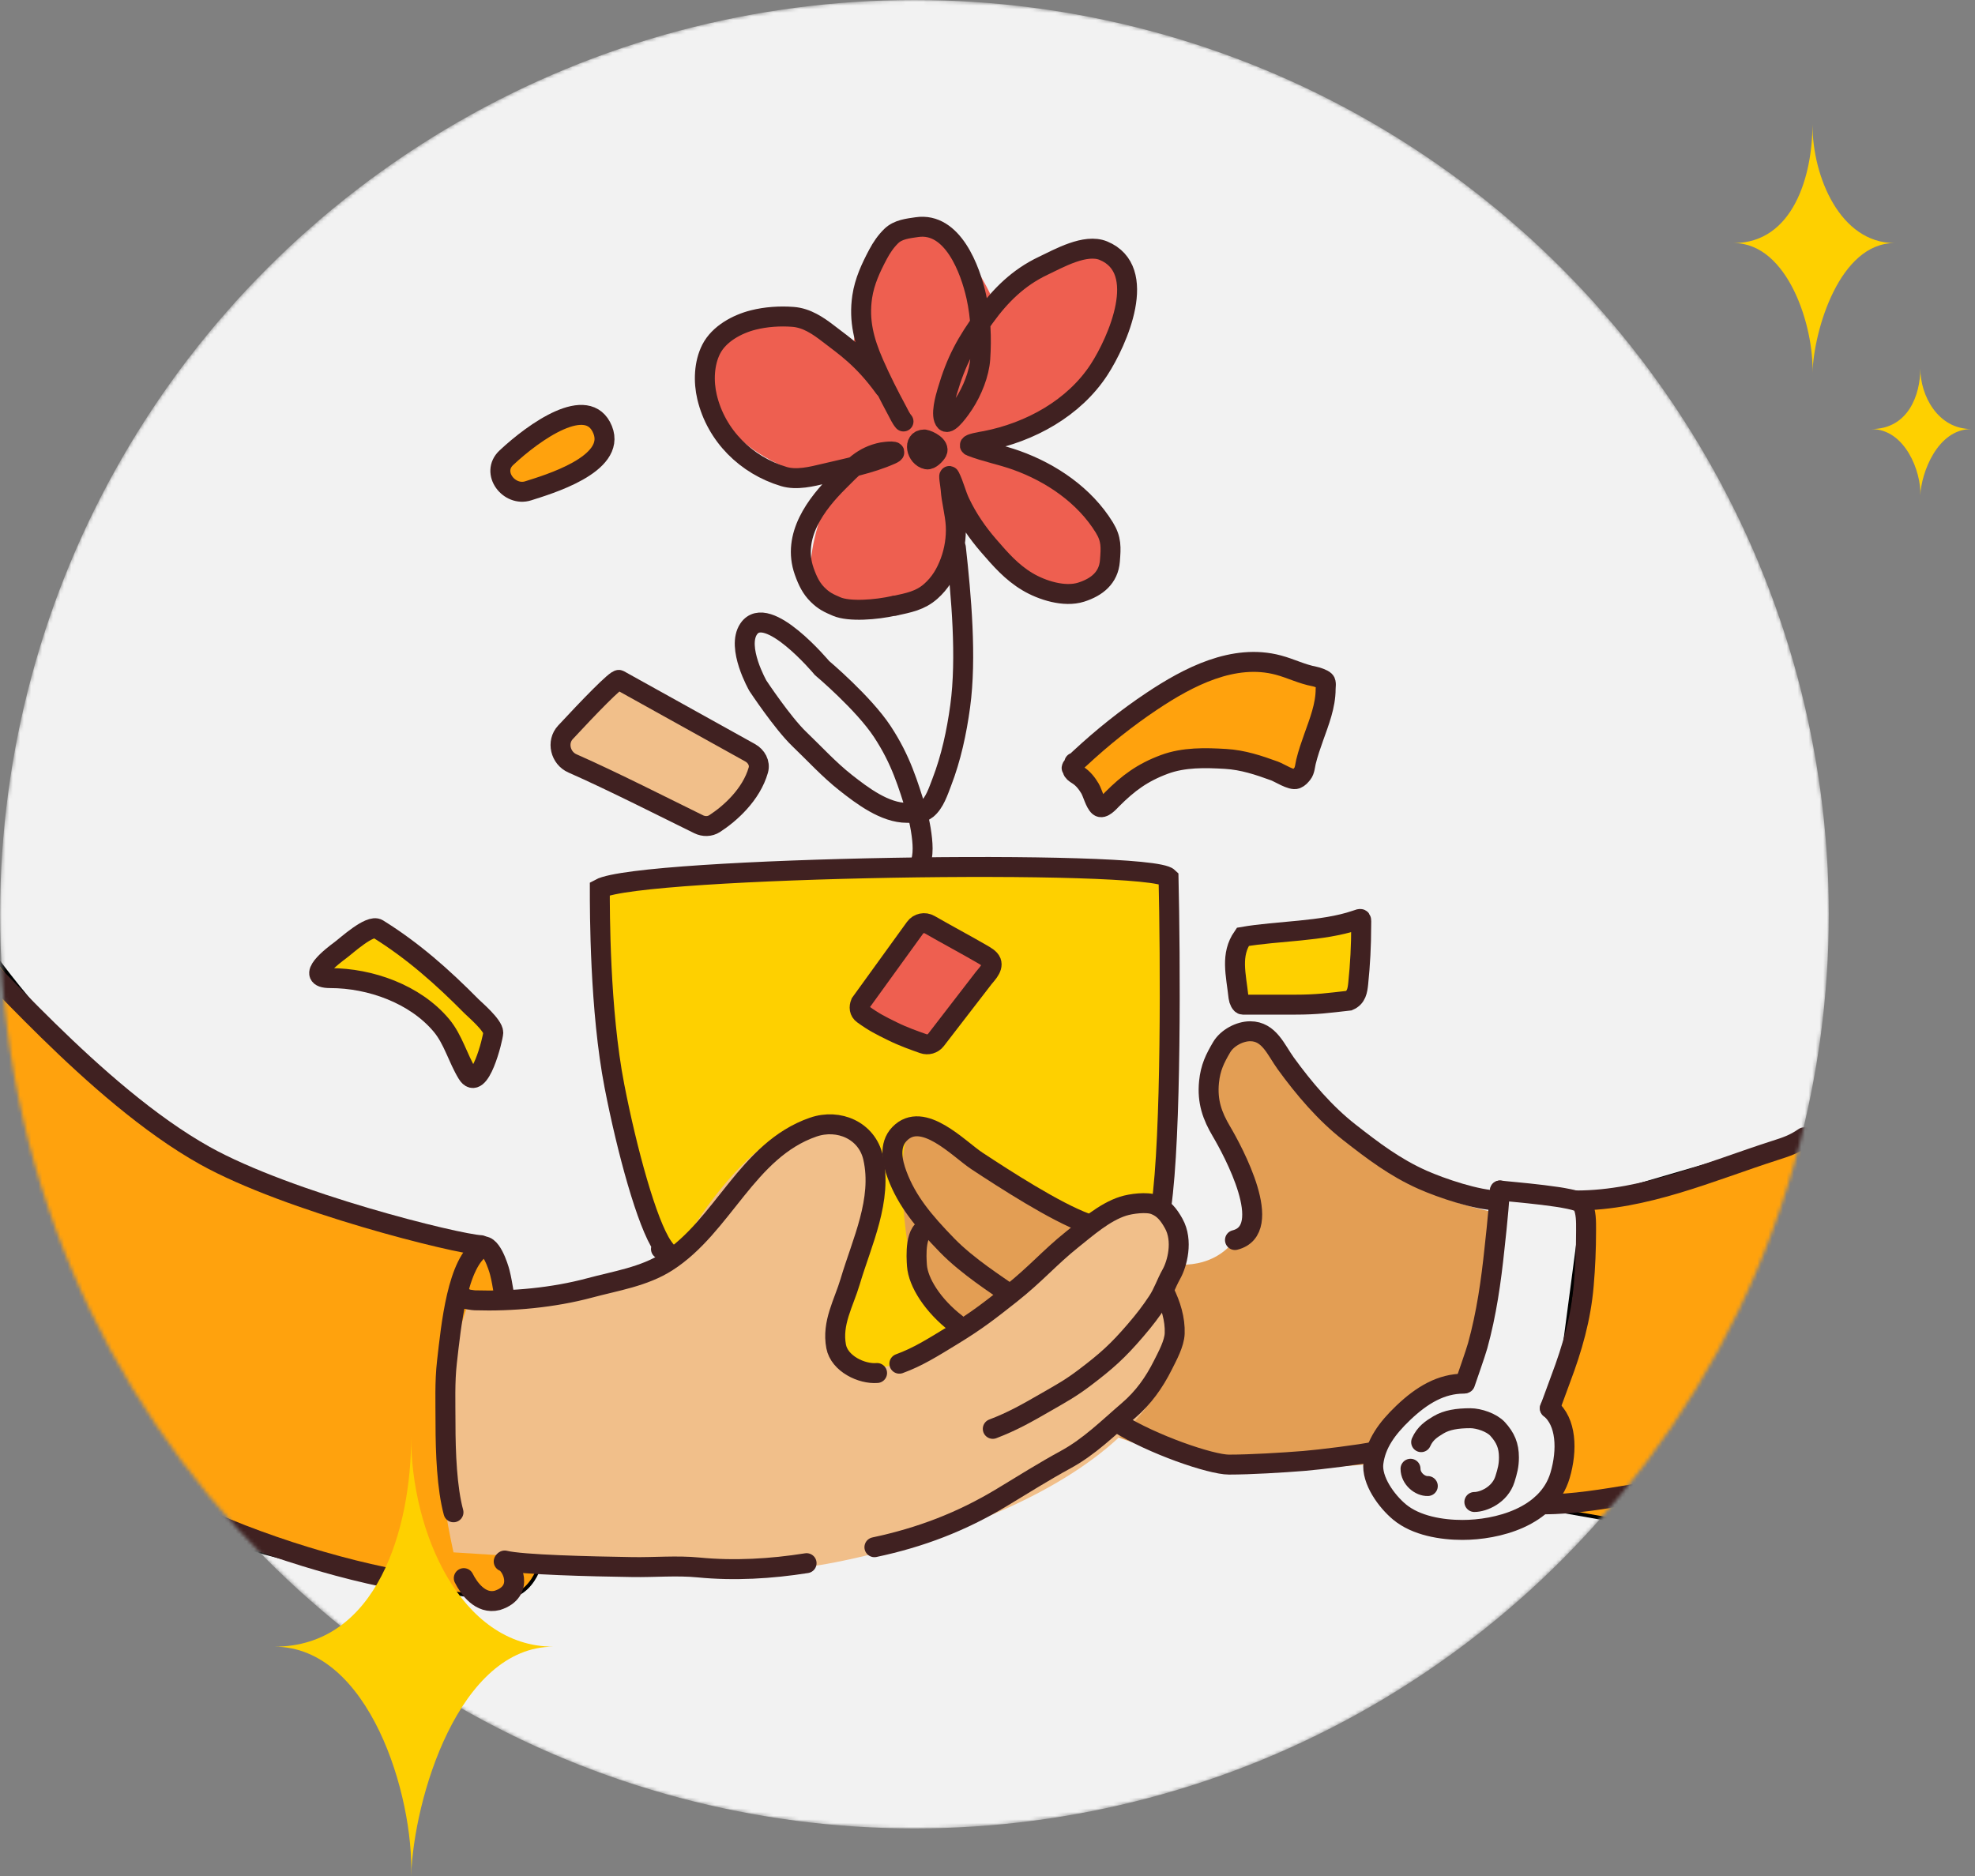
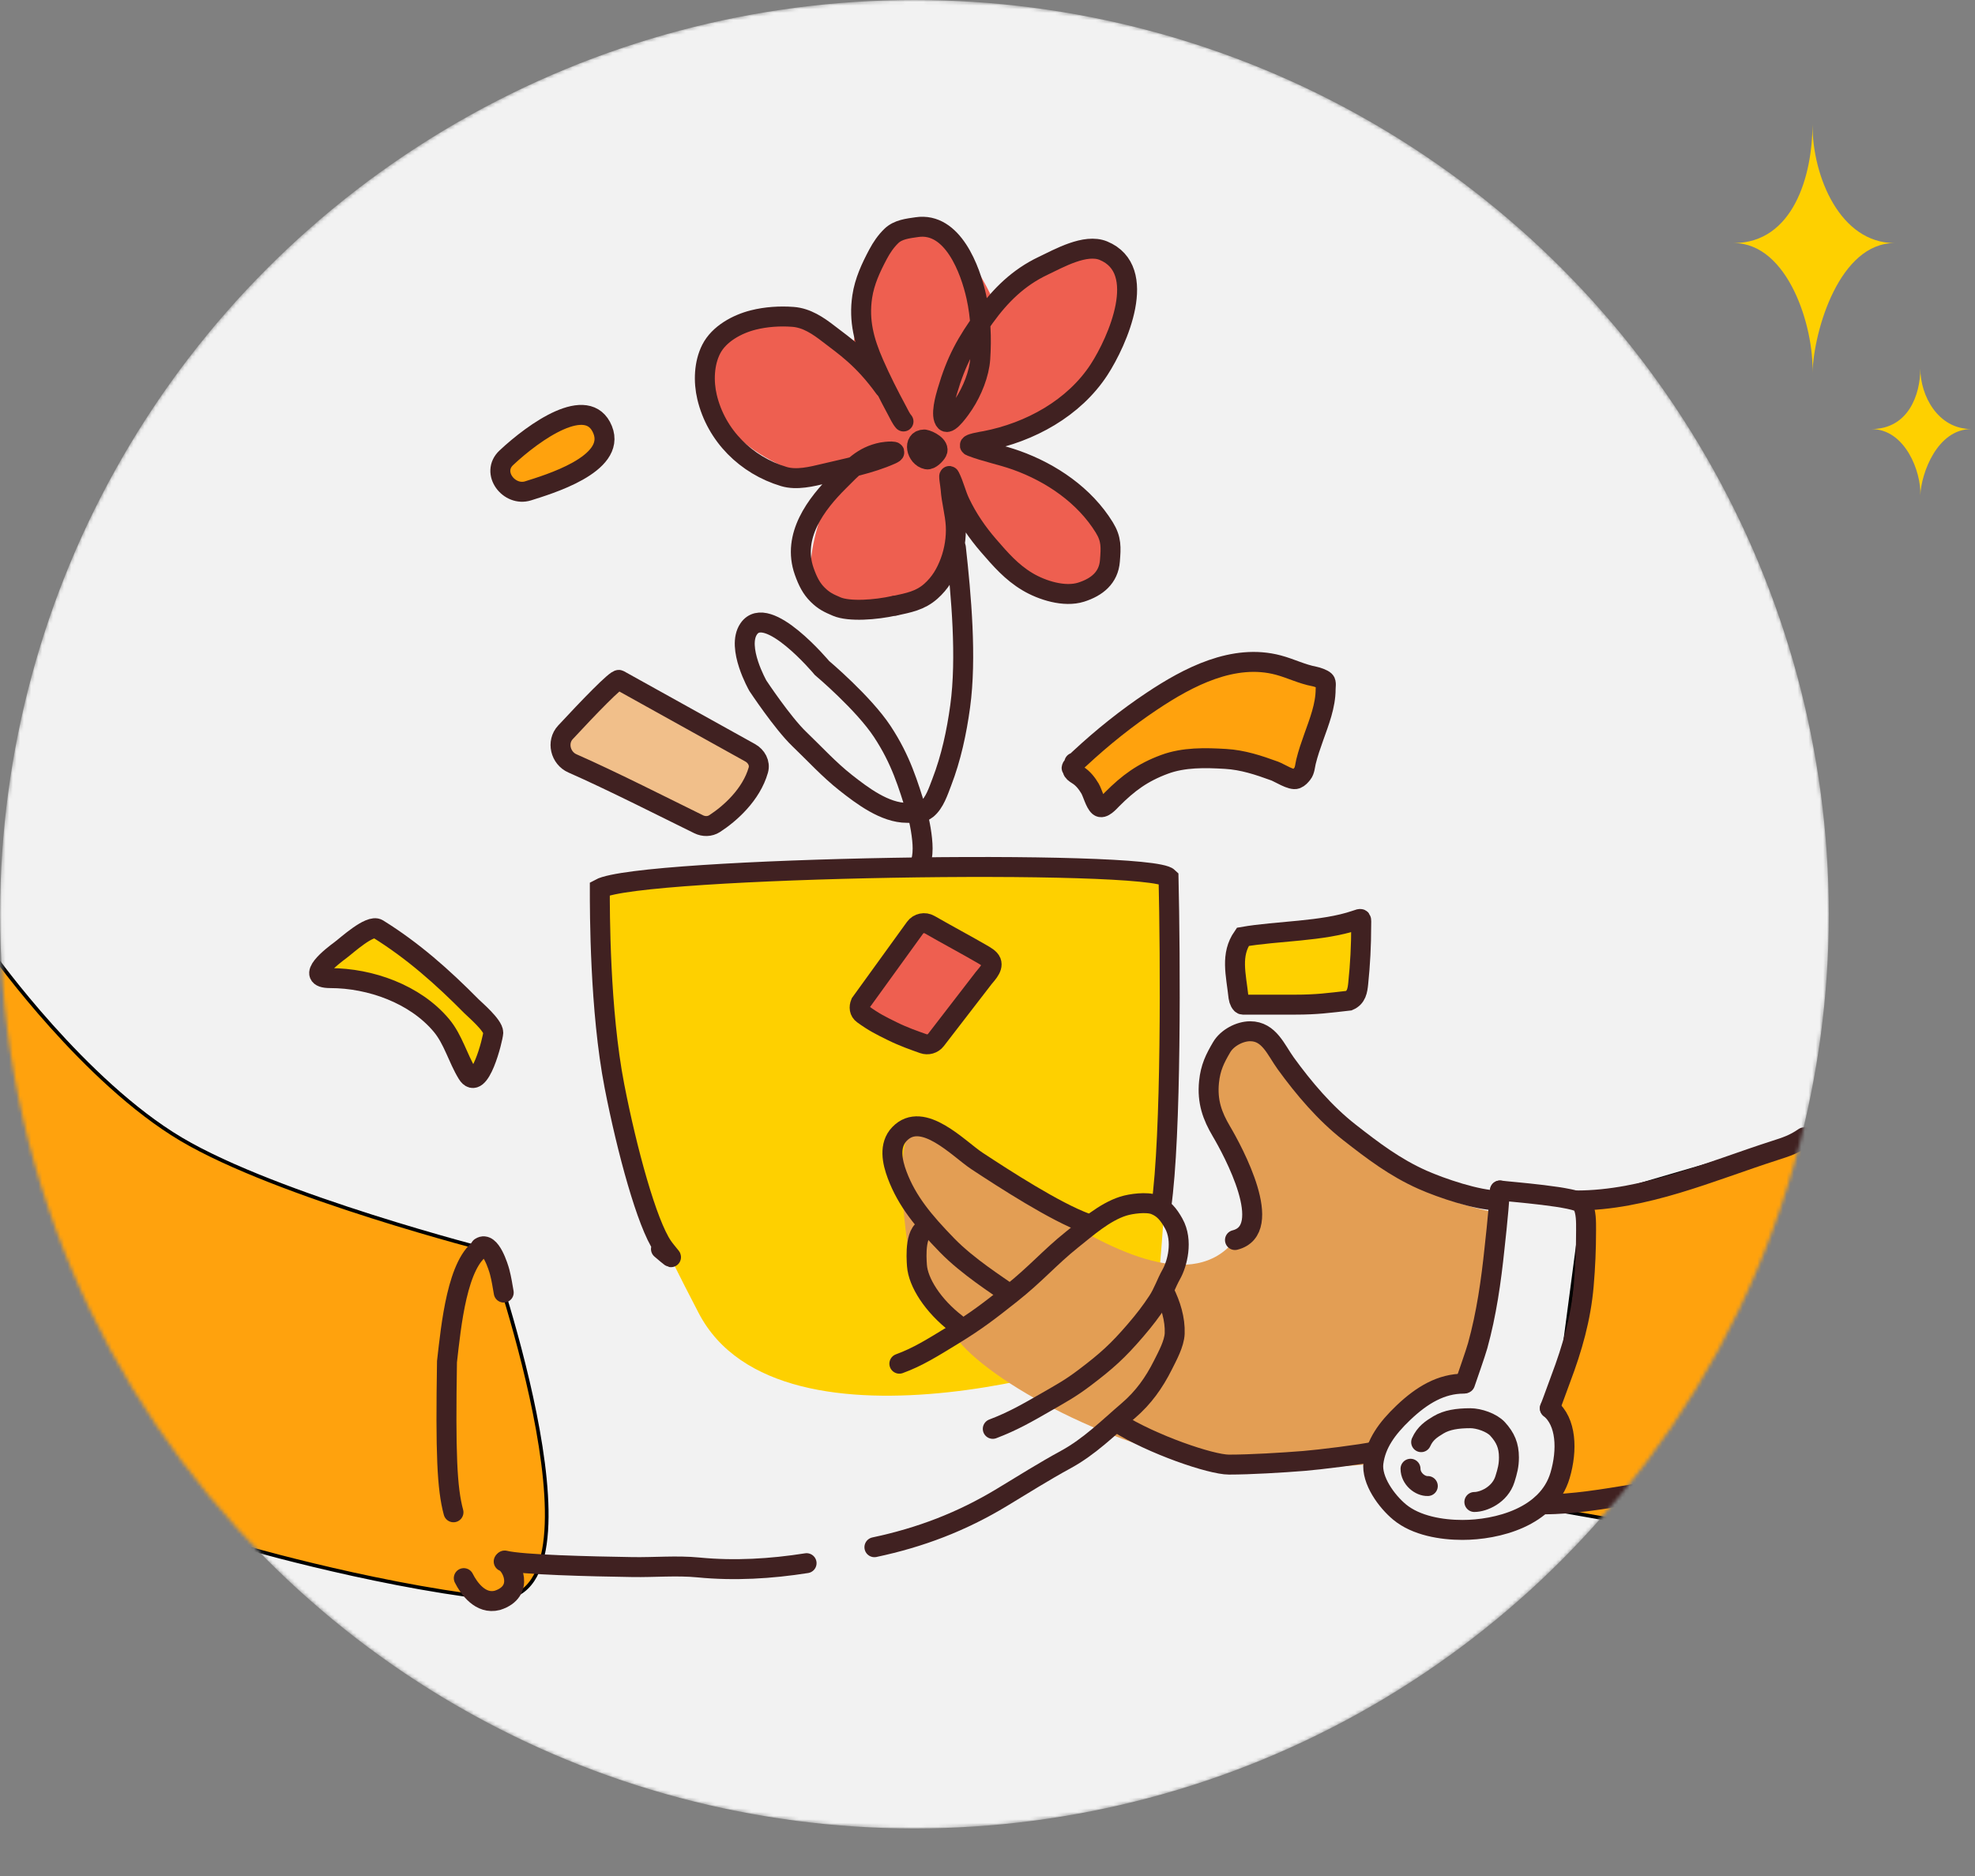
<svg xmlns="http://www.w3.org/2000/svg" width="540" height="513" viewBox="0 0 540 513" fill="none">
  <rect x="0" y="0" width="540" height="513" fill="#808080" stroke="none" />
  <mask id="mask0_106_1200" style="mask-type:alpha" maskUnits="userSpaceOnUse" x="0" y="0" width="501" height="500">
    <ellipse cx="250.025" cy="250" rx="250" ry="250" fill="#FED000" />
  </mask>
  <g mask="url(#mask0_106_1200)">
    <ellipse cx="250.025" cy="250" rx="250" ry="250" fill="#F2F2F2" />
    <path d="M165 244C167 310.5 170 318.5 191 359C213.343 402.09 309.5 371.5 314 366C318.5 360.5 323.5 242 318 239.5C313.6 237.5 194.5 236.5 165 244Z" fill="#FED000" />
    <path d="M133.999 437C168.85 441.1 133.999 342 133.999 342C133.999 342 75.957 327.219 49.499 311.5C23.041 295.781 -1.501 261.5 -1.501 261.5C-1.501 261.5 -6.635 316.818 4.999 347C17.892 380.446 62.999 422 62.999 422C62.999 422 99.999 433 133.999 437Z" fill="#FFA20D" />
    <path d="M509.999 306L432.999 328.5L425.999 381.5V413L476.999 422L509.999 306Z" fill="#FFA20D" />
    <path d="M133.999 437C168.85 441.1 133.999 342 133.999 342C133.999 342 75.957 327.219 49.499 311.5C23.041 295.781 -1.501 261.5 -1.501 261.5C-1.501 261.5 -6.635 316.818 4.999 347C17.892 380.446 62.999 422 62.999 422C62.999 422 99.999 433 133.999 437Z" stroke="black" />
    <path d="M509.999 306L432.999 328.5L425.999 381.5V413L476.999 422L509.999 306Z" stroke="black" />
    <path d="M249 345.5C249 345.5 253.5 353 260.5 364.5C267.5 376 302.063 395.799 333.5 400.5C348.756 402.782 373 400.5 373 400.5C373 400.5 377.218 389.068 383 384.5C388.236 380.363 399 378.5 399 378.5C399 378.5 408.5 343 408.5 331.5C349 319 353.5 268.5 333.5 285C316.63 298.917 350.962 320.029 338.5 338C317.562 368.191 254.332 301 249 309C243.667 317 249 345.5 249 345.5Z" fill="#E39E54" />
    <path d="M193.5 101C193.499 72.208 233 96.5 233 96.5C233 96.5 236.776 61.123 253 62.5C264.86 63.507 273 85.5 273 85.5C273 85.5 297.005 56.011 306 74C319.5 101 273 122.5 273 122.5C273 122.5 320.5 140 296.5 160.5C282.395 172.548 258.5 132 258.5 132C258.5 132 273 172 228 164.5C213.808 162.135 228 132 228 132C228 132 193.5 126 193.5 101Z" fill="#EE5F50" />
-     <path d="M184.499 344L127.499 358C127.499 358 120.743 377.496 119.999 390.5C119.236 403.848 123.999 424.5 123.999 424.5C123.999 424.5 183.876 428.5 219.999 428.5C225.499 428.5 312.499 413 321.999 366.5C323.08 361.209 318.999 353 318.999 353C318.999 353 326.999 328.5 314.499 328.5C297.113 328.5 279.527 350.164 262.5 363.522C252.594 371.292 242.878 376.251 233.499 372.5C218.499 366.5 253.499 311 227.499 307C205.603 303.631 184.499 344 184.499 344Z" fill="#F1BF8A" />
    <path d="M300.5 219.5C299.3 216.3 294.666 211.5 292.5 209.5C302 200.5 326 182.5 339 180.5C352 178.5 360.5 183.5 363 186.5C365.5 189.5 357.5 212.5 355 213.5C352.5 214.5 346 206.5 327 207.5C308 208.5 302 223.5 300.5 219.5Z" fill="#FFA20D" />
    <path d="M247.032 115.253C246.358 114.489 245.741 113.133 245.314 112.341C243.029 108.108 240.856 103.821 238.928 99.415C236.251 93.294 234.765 87.736 235.75 81.119C236.37 76.955 238.125 73.189 240.088 69.5C241.06 67.672 242.215 65.978 243.71 64.528C245.557 62.738 248.225 62.478 250.668 62.114C260.506 60.644 265.314 73.792 266.932 81.091C268.164 86.647 268.405 92.442 268.02 98.108C267.743 102.2 265.833 106.95 263.5 110.5C262.777 111.599 259.565 116.31 258.5 115.253C256.999 113.764 258.52 108.635 259 107C261.459 98.621 264.196 93.68 269.28 86.659C273.593 80.704 278.479 75.888 285.201 72.696C289.551 70.63 296.771 66.513 301.694 68.548C314.266 73.746 305.539 93.338 300.52 101.062C293.648 111.638 281.59 118.216 269.423 120.579C268.887 120.684 263.876 121.417 265.486 122.043C269.496 123.599 273.818 124.406 277.885 125.864C287.502 129.309 296.541 135.492 301.923 144.216C303.934 147.476 303.754 149.706 303.469 153.378C303.114 157.957 299.938 160.558 295.595 161.929C291.016 163.374 284.895 161.436 280.934 159.074C276.586 156.48 273.568 152.99 270.311 149.23C267.175 145.609 264.558 141.782 262.494 137.455C261.398 135.158 260.852 132.605 259.716 130.352C259.208 129.343 259.839 132.607 259.917 133.733C260.154 137.137 261.139 140.344 261.32 143.761C261.494 147.035 260.938 150.527 259.802 153.591C258.634 156.741 257.051 159.433 254.505 161.687C251.582 164.277 248.42 164.819 244.712 165.636" stroke="#402121" stroke-width="5.455" stroke-linecap="round" />
    <path d="M241.808 106.091C235.899 97.909 230.895 94.641 226.626 91.338C223.693 89.07 220.584 86.936 216.809 86.649C213.23 86.378 209.423 86.629 205.943 87.507C201.543 88.617 196.592 91.283 194.454 95.484C192.471 99.383 192.322 104.37 193.321 108.579C195.83 119.153 204.034 127.218 214.315 130.309C217.809 131.359 221.952 130.328 225.365 129.508C231.502 128.035 237.845 126.852 243.64 124.276C246.39 123.054 242 123.522 241.217 123.676C235.822 124.734 233.104 127.92 229.374 131.624C223.206 137.75 216.448 146.552 219.897 156.27C220.854 158.966 221.848 160.93 223.552 162.618C225.256 164.305 226.558 164.923 228.765 165.863C232.199 167.325 239.521 166.774 244.535 165.636" stroke="#402121" stroke-width="5.455" stroke-linecap="round" />
    <path d="M252.716 120.182C249.496 120.182 250.488 125.02 253.417 125.619C254.378 125.816 255.834 124.284 256.215 123.544C257.03 121.958 254.024 120.387 252.756 120.182" stroke="#402121" stroke-width="5.455" stroke-linecap="round" />
    <path d="M261.353 149.727C262.825 162.971 264.335 179.881 262.535 193.101C261.573 200.166 260.059 207.259 257.484 213.929C256.551 216.348 255.526 219.575 253.444 221.263C251.807 222.59 249.982 222.273 247.969 222.273C241.904 222.273 235.73 217.578 231.222 214.03C226.675 210.452 222.725 206.108 218.555 202.111C213.944 197.692 207.222 187.525 207.222 187.525C207.222 187.525 201.233 177.042 204.717 171.97C209.734 164.664 224.737 182.657 224.737 182.657C224.737 182.657 236.096 192.227 241.242 200.051C246.366 207.84 248.221 214.294 250.656 221.99C251.463 224.54 252.262 229.025 252.262 232C252.262 234 252 235 251.5 237" stroke="#402121" stroke-width="5.455" stroke-linecap="round" />
    <path d="M293 209.994C293.044 209.635 293.365 209.497 293.565 209.206C294.278 208.17 293.229 209.26 295.262 207.368C301.401 201.654 308.04 196.339 315.02 191.691C324.861 185.138 337.252 178.595 349.525 181.873C352.932 182.783 355.913 184.329 359.383 184.984C360.087 185.117 361.717 185.661 362.252 186.196C362.678 186.622 362.454 187.886 362.454 188.418C362.454 192.976 360.686 197.391 359.181 201.631C358.4 203.832 357.634 206.025 357.08 208.297C356.842 209.278 356.764 210.747 356.09 211.57C355.596 212.174 355.213 212.665 354.454 212.984C353.191 213.516 349.765 211.297 348.515 210.843C344.096 209.236 339.851 207.814 335.101 207.53C329.522 207.196 323.666 207.059 318.373 209.025C312.362 211.257 308.495 214.135 304.111 218.519C303.359 219.271 301.539 221.432 300.474 220.519C299.406 219.604 298.736 216.831 298.03 215.631C297.212 214.24 296.121 212.844 294.737 211.974C292.814 210.765 293.091 210.607 293.727 208.54" stroke="#402121" stroke-width="5.455" stroke-linecap="round" />
    <path d="M191.013 225.392C182.881 221.408 167.058 213.379 156.523 208.756C153.217 207.305 152.142 202.911 154.598 200.266C160.925 193.452 168.552 185.535 169.262 185.929L205.097 205.841C206.815 206.795 207.874 208.69 207.336 210.58C205.421 217.309 199.591 222.504 195.387 225.22C194.07 226.071 192.42 226.082 191.013 225.392Z" fill="#F1BF8A" stroke="#402121" stroke-width="5.455" stroke-linecap="round" />
    <path d="M180.717 341.546C181.18 341.932 183.903 344.297 183.424 343.687C182.677 342.736 181.892 341.86 181.202 340.859C176.866 334.565 171.418 314.557 168 297C163.958 276.244 164 249 164 243C175 237 314.3 234.8 319.5 240C320 261.833 320.3 310.4 317.5 330" stroke="#402121" stroke-width="5.455" stroke-linecap="round" />
-     <path d="M126.717 354.727C126.788 355.297 129.503 355.566 129.808 355.576C140.003 355.898 151.296 354.86 161.242 352.182C168.35 350.268 176.041 349.124 182.353 345.091C197.704 335.284 204.24 314.485 222.333 308.222C229.354 305.792 237.048 309.185 238.717 316.546C241.341 328.125 235.651 339.655 232.454 350.445C230.708 356.337 227.402 361.75 228.616 368.182C229.506 372.9 235.609 375.805 239.808 375.455" stroke="#402121" stroke-width="5.455" stroke-linecap="round" />
    <path d="M245.899 372.909C250.899 371.091 254.956 368.536 260.444 365.182C266.959 361.2 270.365 358.555 276.353 353.818C283.191 348.409 287.029 343.835 293.061 339.01C297.176 335.718 301.993 331.457 307.081 329.838C309.253 329.147 313.532 328.586 315.727 329.434C318.139 330.366 319.509 332.069 320.899 334.545C323.562 339.291 321.862 345.617 320.252 348.465C318.895 350.866 318.081 353.477 316.535 355.818C314.709 358.584 313.004 360.84 310.444 363.818C305.611 369.443 302.585 372.169 296.535 376.747C292.729 379.628 290.347 380.908 286.212 383.293C280.619 386.519 276.833 388.674 271.444 390.727" stroke="#402121" stroke-width="5.455" stroke-linecap="round" />
    <path d="M318.353 353.273C320.082 356.731 321.329 360.73 321.182 364.626C321.076 367.417 319.2 370.812 317.969 373.273C315.561 378.089 312.629 382.208 308.535 385.717C302.95 390.504 297.906 395.574 291.384 399.131C285.452 402.367 279.709 405.979 273.929 409.475C262.917 416.135 251.658 420.43 239.081 423.091" stroke="#402121" stroke-width="5.455" stroke-linecap="round" />
    <path d="M137.99 426.727C142.717 427.909 161.302 428.341 172.98 428.525C178.911 428.619 185.05 428.05 190.959 428.626C200.821 429.588 210.8 428.992 220.535 427.455" stroke="#402121" stroke-width="5.455" stroke-linecap="round" />
-     <path d="M-11.501 257.5C-5.333 261.201 25.544 298.993 55.999 316C78.817 328.742 124.871 340.177 131.5 340.5" stroke="#402121" stroke-width="5.455" stroke-linecap="round" />
-     <path d="M-17.5 367C-9.991 370.971 23.636 400.293 53.999 414.5C74.291 423.994 102.5 432 119.5 433.5" stroke="#402121" stroke-width="5.455" stroke-linecap="round" />
-     <path d="M132 341C125 345 123.342 362.532 122.212 372.374C121.573 377.93 121.808 383.577 121.808 389.162C121.808 397.369 122.212 407 123.989 413.545" stroke="#402121" stroke-width="5.455" stroke-linecap="round" />
+     <path d="M132 341C125 345 123.342 362.532 122.212 372.374C121.808 397.369 122.212 407 123.989 413.545" stroke="#402121" stroke-width="5.455" stroke-linecap="round" />
    <path d="M126.808 431.545C128.171 434.273 131.353 438.818 135.989 437.626C143.626 435.182 139.925 427.736 137.717 427" stroke="#402121" stroke-width="5.455" stroke-linecap="round" />
    <path d="M131.353 341.091C134.08 339.273 136.305 346.619 136.636 347.889C137.119 349.744 137.399 351.581 137.727 353.464" stroke="#402121" stroke-width="5.455" stroke-linecap="round" />
    <path d="M235.969 277.354C234.942 276.612 234.836 275.423 235.303 274.283L250.191 253.691C251.105 252.427 252.835 252.075 254.186 252.854C258.753 255.487 264.506 258.559 268.535 260.909C269.347 261.383 270.643 262.083 271 263.01C271.693 264.812 269.413 266.726 268.535 268L255.898 284.393C255.089 285.443 253.687 285.839 252.439 285.393C249.909 284.491 247.086 283.521 244 282L243.919 281.96C240.72 280.384 238.976 279.525 235.969 277.354Z" fill="#EE5F50" stroke="#402121" stroke-width="5.455" stroke-linecap="round" />
    <path d="M370.636 251.657C361.652 254.745 349.139 254.548 339.808 256.182C336.392 261.116 337.923 266.301 338.636 272.748C338.722 273.523 339.257 274.727 339.808 274.727H354.08C360.044 274.727 363.171 274.273 368.818 273.636C370.899 272.748 371.163 270.843 371.363 268.909C371.904 263.702 372.171 258.552 372.171 253.313C372.171 250.985 372.477 251.024 370.636 251.657Z" fill="#FED000" stroke="#402121" stroke-width="5.455" stroke-linecap="round" />
    <path d="M128.932 275.186C129.759 276.023 134.871 280.352 134.871 282.378C134.776 284.1 131.083 299.047 127.76 293.61C125.154 289.345 123.912 284.247 120.69 280.398C113.51 271.822 101.241 267.469 90.306 267.469C82.915 267.469 91.048 261.324 93.094 259.812C94.771 258.572 101.161 252.677 103.316 254.014C112.896 259.96 120.987 267.145 128.932 275.186Z" fill="#FED000" stroke="#402121" stroke-width="5.455" stroke-linecap="round" />
    <path d="M138.442 125.177C146.034 118.06 160.756 107.598 164.776 117.525C168.633 127.052 149.568 132.56 144.425 134.213C139.211 135.888 134.084 129.262 138.442 125.177Z" fill="#FFA20D" stroke="#402121" stroke-width="5.455" stroke-linecap="round" />
    <path d="M410.115 325.545C412.373 325.882 431.693 327.252 432.651 329.273C433.73 331.552 433.661 333.964 433.661 336.465C433.661 341.567 433.451 346.466 433.014 351.535C432.244 360.468 429.893 368.675 426.752 376.99C426.067 378.803 424.478 383.276 423.752 385.091" stroke="#402121" stroke-width="5.455" stroke-linecap="round" />
    <path d="M410.115 325.545C409.661 332.364 408.636 341.298 408.63 341.354C407.699 350.292 406.426 359.298 404.024 367.98C403.447 370.068 401.024 376.909 400.57 378.273" stroke="#402121" stroke-width="5.455" stroke-linecap="round" />
    <path d="M400.206 378.364C394.125 378.364 388.881 381.386 383.701 386.323C379.196 390.617 376.189 394.808 375.519 400C374.897 404.822 379.181 410.585 382.671 413.475C387.211 417.235 394.191 418.364 399.842 418.364C409.29 418.364 423.164 414.91 426.55 403.455C428.605 396.498 428.297 388.727 423.752 385.091" stroke="#402121" stroke-width="5.455" stroke-linecap="round" />
    <path d="M388.57 394.364C389.661 391.909 391.364 390.796 393.297 389.637C395.57 388.273 398.454 387.818 402.024 387.818C404.347 387.818 407.853 388.996 409.459 390.748C411.621 393.107 412.57 395.324 412.57 398.546C412.57 400.786 412.15 402.318 411.479 404.465C410.118 408.82 405.57 410.727 403.115 410.727" stroke="#402121" stroke-width="5.455" stroke-linecap="round" />
    <path d="M385.661 401.636C385.661 404.376 388.297 406.454 390.388 406.363" stroke="#402121" stroke-width="5.455" stroke-linecap="round" />
    <path d="M409.661 328.273C404.004 328.273 394.045 324.877 388.974 322.626C381.407 319.268 375.381 314.682 368.933 309.636C362.254 304.409 356.522 297.645 351.56 290.808C348.862 287.091 347.024 282 341.822 282C338.936 282 335.522 283.817 334.024 286.364C332.193 289.476 330.965 291.933 330.57 295.859C330.025 301.264 331.486 305.195 333.943 309.354C337.136 314.757 348.795 336.307 337.661 339.091" stroke="#402121" stroke-width="5.455" stroke-linecap="round" />
    <path d="M297 334.5C288.458 331.36 274.716 322.462 267.135 317.475C262.123 314.177 252.269 303.529 245.944 310.081C242.959 313.172 243.967 317.747 245.297 321.293C248.007 328.518 252.535 333.929 258.954 340.545C264.668 346.436 273.084 351.688 275.5 353.5" stroke="#402121" stroke-width="5.455" stroke-linecap="round" />
    <path d="M254.024 335.818C250.049 335.818 250.543 343.77 250.711 346.081C251.042 350.645 255 357 261.5 362M305.5 389C315 395 331.101 400.5 336 400.5C341.921 400.5 350.686 399.965 356.5 399.5C360.545 399.177 372.035 397.777 376.024 396.909" stroke="#402121" stroke-width="5.455" stroke-linecap="round" />
    <path d="M431.024 328.273C449.699 328.273 467.633 320.278 485.186 314.636C488.378 313.61 490.504 312.934 493.297 311" stroke="#402121" stroke-width="5.455" stroke-linecap="round" />
    <path d="M421.57 411.364C421.03 411.364 422.016 411.364 422.095 411.364C430.218 411.364 438.476 409.907 446.459 408.616C458.972 406.593 470.949 404.106 482.479 398.798C487.013 396.711 495.606 391.686 499.661 388.727" stroke="#402121" stroke-width="5.455" stroke-linecap="round" />
  </g>
  <path d="M518 66.465C503.04 66.465 495.944 90.084 495.56 102C496.008 89.564 488.96 66.465 474 66.465C490.28 66.465 495.56 48.039 495.56 34C495.56 48.477 503.239 66.465 518 66.465Z" fill="#FED000" />
  <path d="M539.002 117.327C529.702 117.327 525.29 129.362 525.052 135.433C525.33 129.097 520.949 117.327 511.648 117.327C521.769 117.327 525.052 107.938 525.052 100.785C525.052 108.162 529.826 117.327 539.002 117.327Z" fill="#FED000" />
-   <path d="M151.364 450.29C125.4 450.29 113.084 491.972 112.418 513C113.196 491.055 100.964 450.29 75 450.29C103.255 450.29 112.418 417.774 112.418 393C112.418 418.548 125.745 450.29 151.364 450.29Z" fill="#FED000" />
</svg>